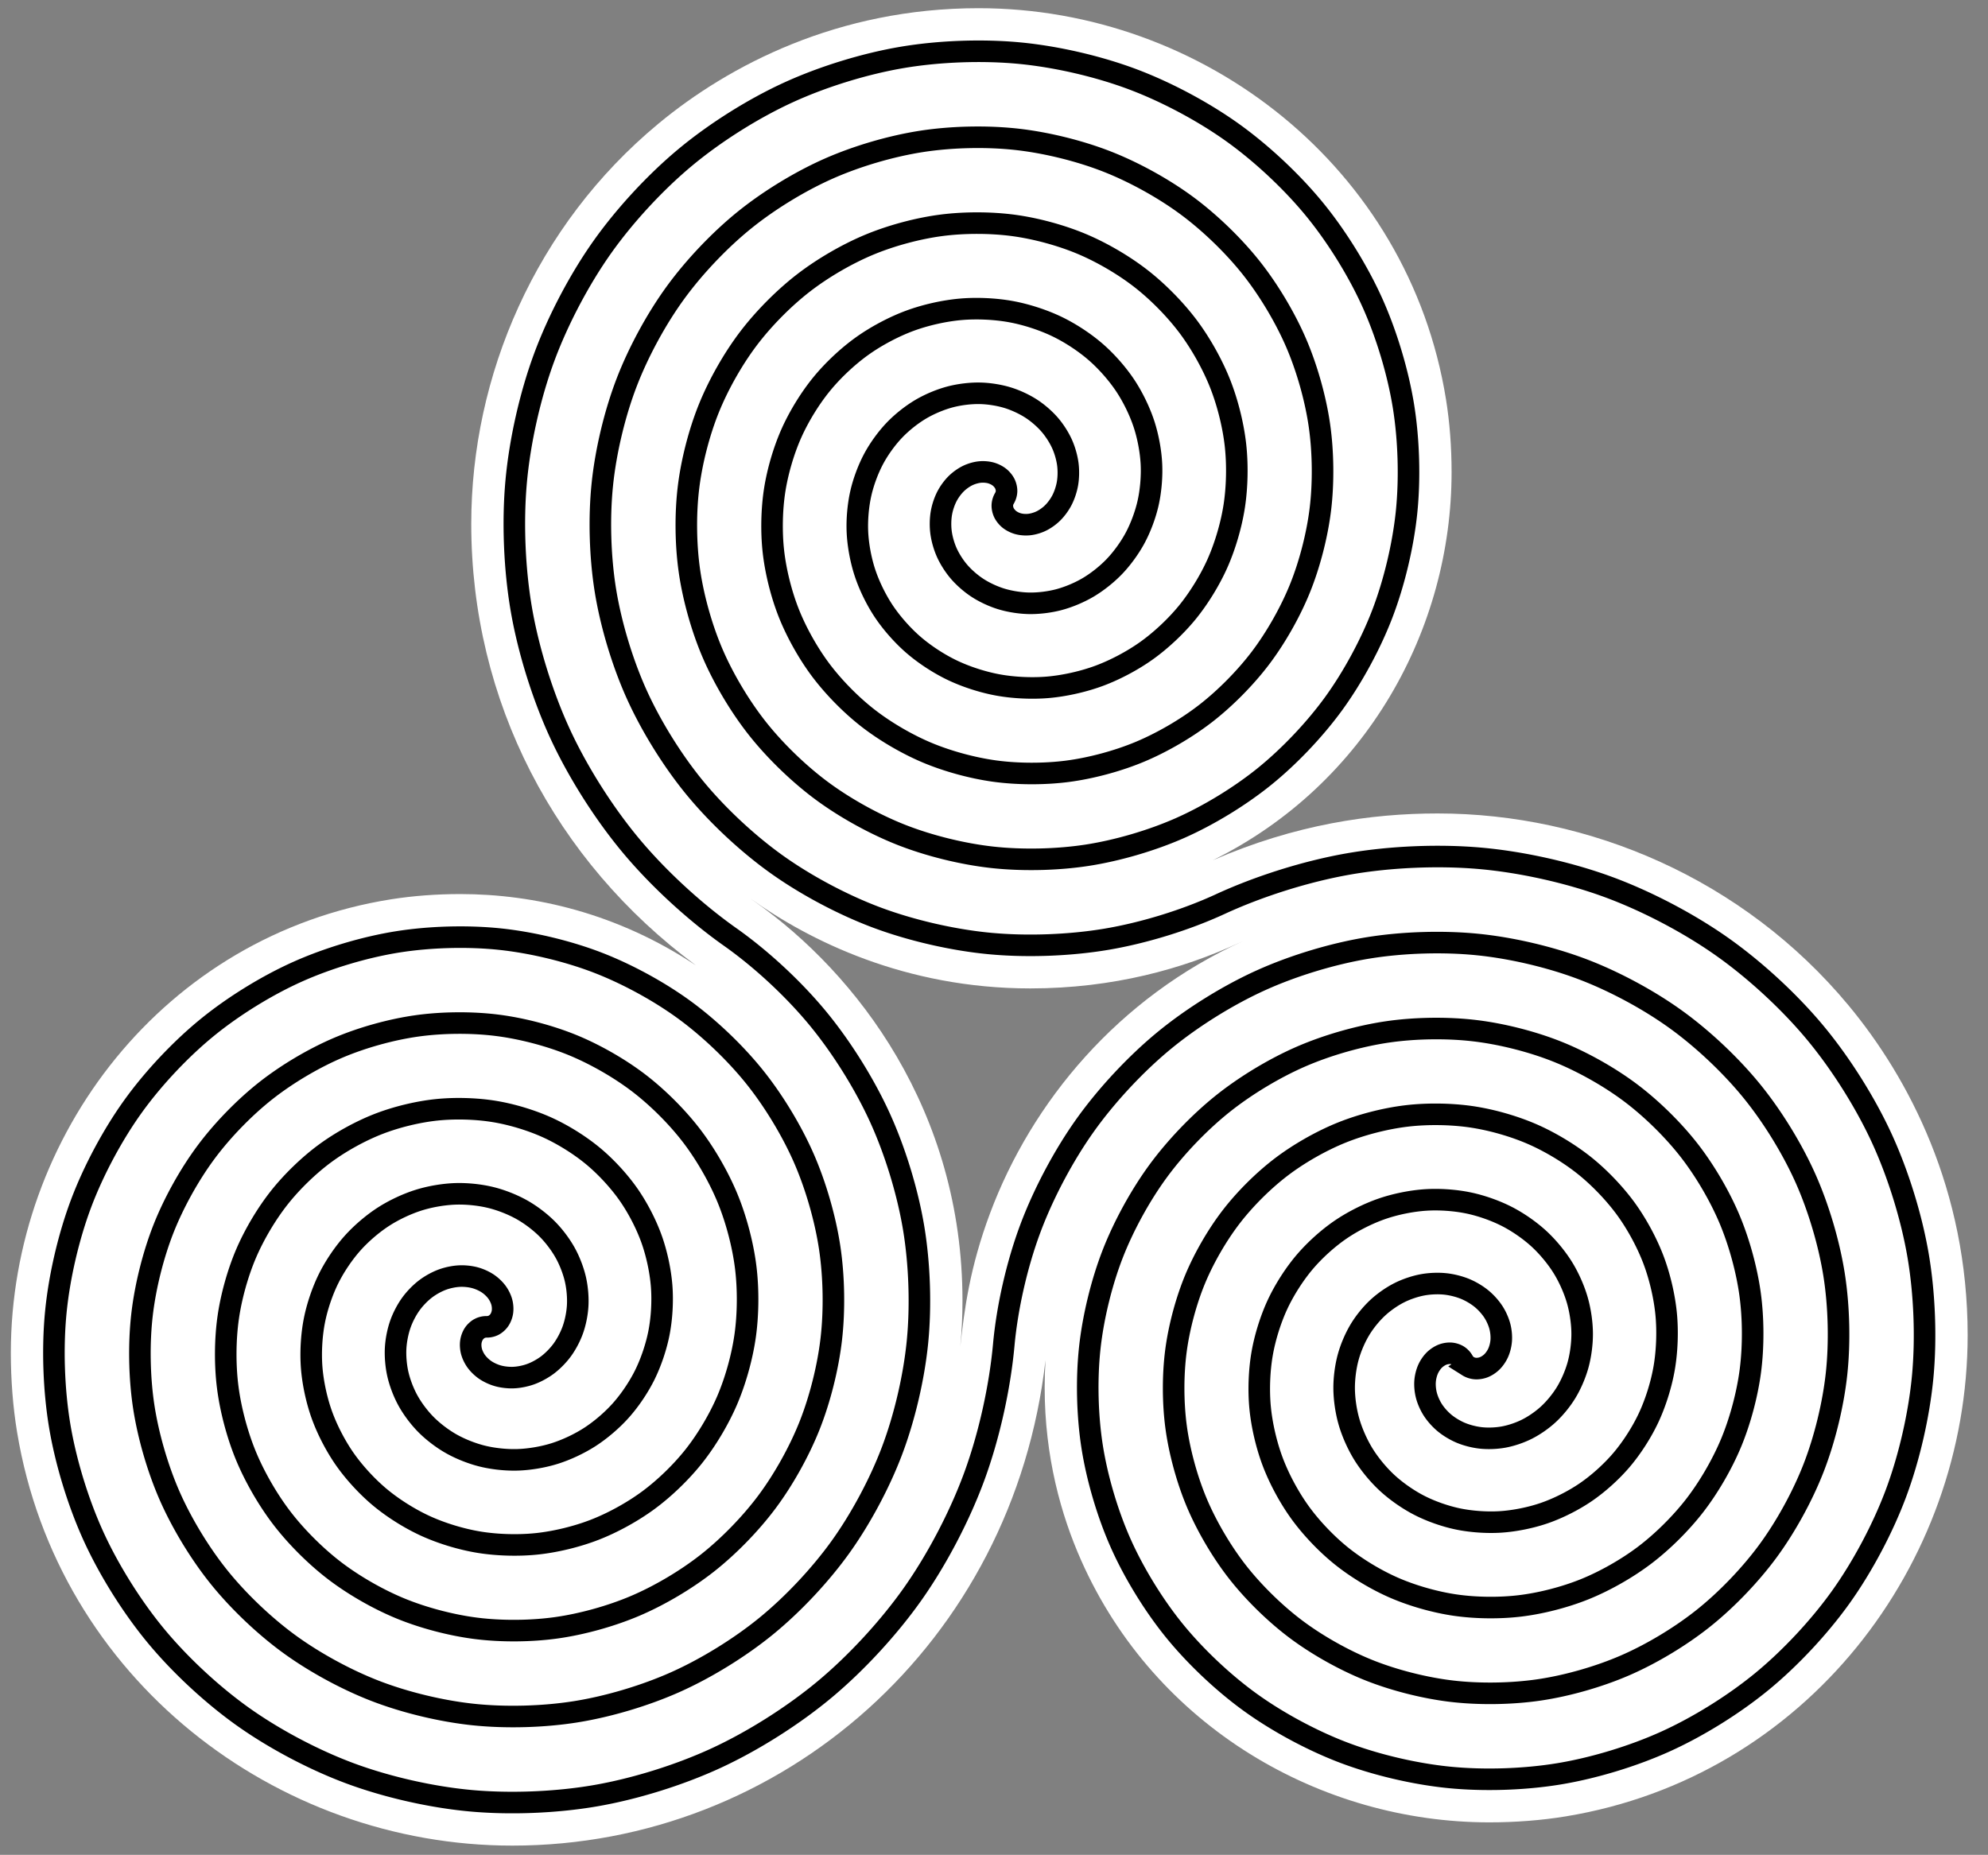
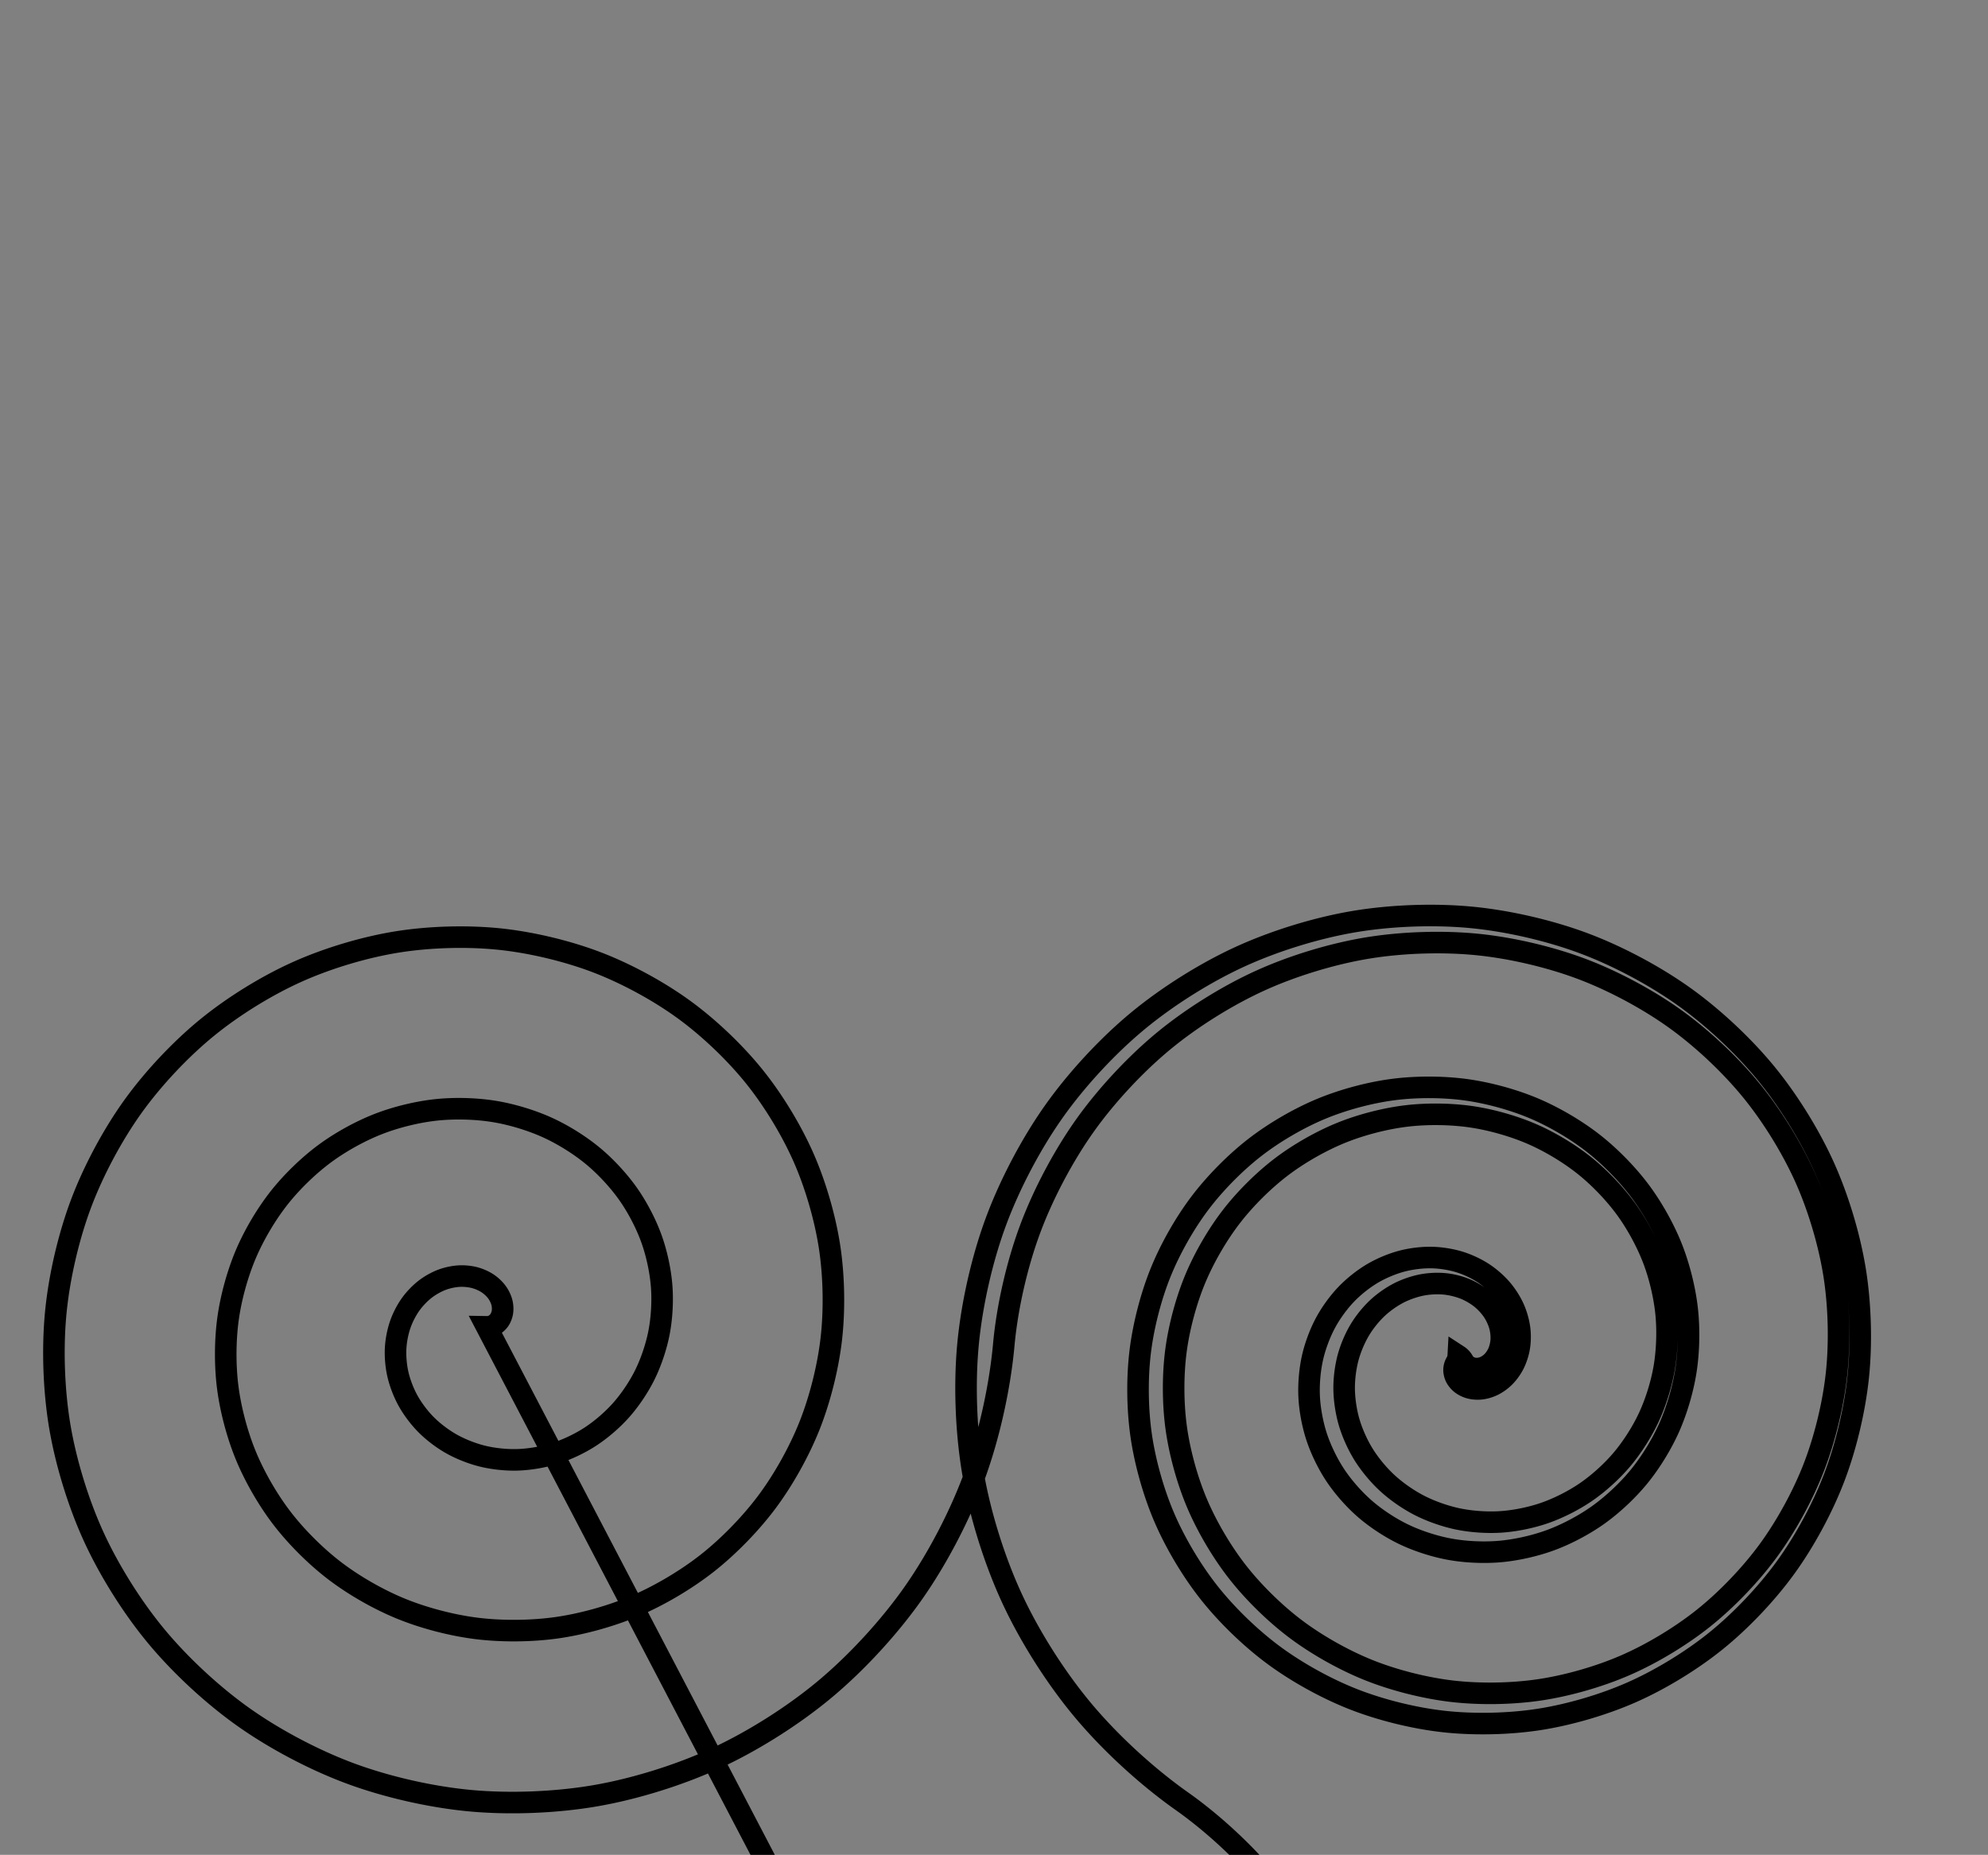
<svg xmlns="http://www.w3.org/2000/svg" data-bbox="3.506 2.652 632.913 594.361" viewBox="0 0 643 600" height="600" width="643" data-type="ugc">
  <rect x="0" y="0" width="643" height="600" fill="#808080" stroke="none" />
  <g>
-     <path d="M3.506 437.608c0-70.203 49.543-135.039 122.964-146.703 7.178-1.14 14.833-1.697 22.413-1.697 23.817 0 50.84 6.178 76.217 23.082-45.653-33.794-72.678-85.53-72.678-142.83 0-47.9 20.748-96.494 60.553-129.468 22.803-18.89 58.049-37.34 103.529-37.34 72.836 0 139.083 51.5 151.19 126.523 1.215 7.528 1.808 15.576 1.808 23.53 0 50.5-27.326 100.875-77.234 125.568 26.688-11.6 51.147-15.139 72.744-15.139 48.982 0 98.913 21.222 132.813 62.004 19.622 23.6 38.594 59.836 38.594 106.752 0 74.388-52.442 142.974-130.084 155.679-7.876 1.29-16.314 1.921-24.643 1.921-54.42 0-108.041-30.813-131.979-84.694-6.535-14.71-11.826-33.601-11.826-56.003 0-2.97.09-5.928.275-8.84-10.389 91.489-85.262 157.06-172.454 157.06-76.527 0-146.955-53.99-160.166-133.647-1.364-8.225-2.036-17.056-2.036-25.758Zm239.19-146.98 1.532 1.1c32.82 23.166 67.078 67.444 67.078 129.063 0 5.025-.235 10.017-.708 14.808 1.297-12.001 3.1-25.658 9.59-43.046 13.507-36.18 41.526-69.866 81.976-88.183l-1.646.746c-17.784 8.212-40.361 14.612-67.27 14.612-40.419 0-71.464-15.415-90.552-29.1Z" fill="#FFFFFF" />
-     <path d="M157.406 429.198a4.823 4.823 0 0 0 2.264-.522c.699-.366 1.394-1.008 1.84-1.66.495-.723.86-1.704.994-2.571.154-.986.074-2.163-.173-3.129-.28-1.101-.866-2.304-1.529-3.228-.75-1.05-1.846-2.092-2.91-2.824-1.198-.822-2.745-1.523-4.145-1.914-1.563-.438-3.447-.636-5.069-.565-1.796.077-3.846.503-5.535 1.118-1.856.676-3.868 1.79-5.443 2.982-1.72 1.3-3.467 3.1-4.738 4.841-1.38 1.888-2.638 4.297-3.424 6.5-.849 2.375-1.418 5.25-1.566 7.769-.16 2.703.112 5.835.709 8.477.638 2.823 1.842 5.96 3.232 8.499 1.481 2.703 3.628 5.563 5.79 7.758 2.295 2.33 5.312 4.63 8.153 6.247 3.005 1.712 6.734 3.189 10.09 4.025 3.539.881 7.746 1.321 11.392 1.217 3.834-.11 8.222-.85 11.887-1.984 3.846-1.19 8.073-3.171 11.462-5.346 3.547-2.276 7.261-5.458 10.073-8.599 2.94-3.282 5.796-7.519 7.756-11.464 2.046-4.116 3.746-9.168 4.625-13.68.918-4.698 1.23-10.24.87-15.014-.375-4.964-1.586-10.608-3.26-15.297-1.737-4.868-4.498-10.187-7.46-14.424-3.07-4.394-7.286-8.96-11.406-12.39-4.267-3.55-9.725-6.963-14.777-9.265-5.226-2.383-11.6-4.303-17.27-5.226-5.857-.955-12.735-1.138-18.637-.52-6.093.637-12.993 2.319-18.705 4.534-5.89 2.284-12.303 5.824-17.388 9.573-5.24 3.863-10.66 9.114-14.704 14.215-4.164 5.252-8.132 11.93-10.776 18.089-2.719 6.336-4.86 14.034-5.826 20.86-.993 7.015-1.048 15.228-.171 22.26.9 7.222 3.051 15.379 5.808 22.115 2.83 6.913 7.15 14.417 11.687 20.35 4.655 6.088 10.941 12.36 17.024 17.02 6.235 4.777 14.135 9.3 21.4 12.285 7.445 3.056 16.467 5.42 24.45 6.427 8.174 1.032 17.722.958 25.883-.178 8.351-1.163 17.764-3.783 25.524-7.083 7.936-3.375 16.533-8.473 23.315-13.8 6.933-5.447 14.06-12.768 19.334-19.833 5.39-7.219 10.471-16.34 13.794-24.712 3.394-8.552 5.979-18.898 7.028-28.04 1.071-9.332.868-20.216-.527-29.506-1.424-9.48-4.515-20.15-8.358-28.933-3.92-8.958-9.797-18.648-15.914-26.277-6.237-7.78-14.594-15.76-22.64-21.65-8.202-6.003-18.544-11.64-28.025-15.303-9.661-3.732-21.33-6.538-31.629-7.629-10.49-1.112-22.71-.78-33.13.876-10.608 1.685-22.536 5.247-32.342 9.632-9.98 4.464-20.763 11.121-29.24 18.028-8.627 7.027-17.461 16.42-23.965 25.448-6.616 9.186-12.81 20.748-16.813 31.338-4.07 10.768-7.097 23.762-8.23 35.218-1.15 11.648-.69 25.205 1.225 36.753 1.947 11.737 5.978 24.922 10.907 35.75 5.01 11.005 12.446 22.88 20.141 32.204 7.819 9.475 18.248 19.162 28.258 26.28 10.168 7.23 22.953 13.981 34.65 18.323 11.876 4.409 26.193 7.657 38.808 8.83 12.805 1.19 27.698.602 40.375-1.573 12.867-2.208 27.308-6.71 39.16-12.182 12.027-5.554 24.994-13.77 35.167-22.254 10.321-8.61 20.863-20.074 28.595-31.067 7.844-11.151 15.151-25.157 19.832-37.961 4.747-12.985 8.217-28.626 9.474-42.397 1.116-12.23 4.291-26.105 8.588-37.613 4.227-11.327 10.793-23.704 17.818-33.545 6.914-9.683 16.317-19.767 25.508-27.322 9.043-7.431 20.554-14.609 31.217-19.436 10.487-4.748 23.253-8.623 34.614-10.482 11.172-1.829 24.283-2.246 35.545-1.108 11.071 1.118 23.623 4.072 34.023 8.029 10.219 3.89 21.375 9.898 30.232 16.31 8.701 6.298 17.75 14.848 24.513 23.192 6.643 8.195 13.04 18.613 17.323 28.254 4.204 9.464 7.61 20.974 9.208 31.205 1.568 10.042 1.857 21.818.759 31.922-1.077 9.913-3.81 21.14-7.429 30.432-3.55 9.113-9.001 19.047-14.8 26.92-5.685 7.72-13.38 15.733-20.878 21.705-7.347 5.854-16.671 11.472-25.29 15.21-8.44 3.661-18.693 6.596-27.796 7.934-8.914 1.308-19.352 1.468-28.3.41-8.754-1.036-18.659-3.547-26.842-6.828-8.003-3.21-16.718-8.106-23.608-13.291-6.737-5.07-13.714-11.912-18.896-18.562-5.064-6.5-9.902-14.732-13.096-22.327-3.119-7.418-5.583-16.413-6.658-24.388-1.05-7.784-1.08-16.888-.062-24.676.995-7.597 3.284-16.178 6.227-23.252 2.87-6.897 7.21-14.39 11.782-20.297 4.454-5.755 10.443-11.697 16.247-16.088 5.651-4.274 12.791-8.333 19.364-10.982 6.395-2.576 14.132-4.571 20.978-5.383 6.656-.79 14.423-.693 21.053.287 6.44.952 13.697 3.02 19.663 5.626 5.79 2.53 12.06 6.313 16.985 10.272 4.773 3.84 9.68 8.974 13.279 13.933 3.486 4.803 6.766 10.85 8.868 16.4 2.034 5.371 3.56 11.852 4.109 17.569.532 5.526.305 11.959-.636 17.43-.91 5.283-2.756 11.216-5.026 16.073-2.188 4.683-5.415 9.734-8.762 13.673-3.224 3.793-7.506 7.664-11.618 10.47-3.954 2.699-8.91 5.2-13.437 6.756-4.347 1.492-9.572 2.548-14.16 2.834-4.397.274-9.494-.08-13.806-.985-4.126-.867-8.737-2.491-12.483-4.426-3.578-1.847-7.408-4.517-10.36-7.252-2.815-2.608-5.651-6.037-7.664-9.302-1.912-3.106-3.634-6.97-4.641-10.475-.954-3.324-1.54-7.293-1.56-10.75-.019-3.27.465-7.033 1.334-10.184.82-2.97 2.225-6.26 3.824-8.893 1.503-2.474 3.618-5.085 5.744-7.05 1.99-1.837 4.567-3.64 6.987-4.853 2.256-1.13 5.03-2.075 7.512-2.527 2.3-.42 5.016-.536 7.34-.286 2.145.23 4.575.844 6.561 1.682 1.82.77 3.791 1.955 5.304 3.224 1.377 1.156 2.771 2.719 3.737 4.235.872 1.369 1.642 3.1 2.045 4.672.36 1.408.528 3.098.414 4.548-.101 1.286-.457 2.756-.99 3.931-.468 1.036-1.217 2.145-2.031 2.938-.714.697-1.693 1.354-2.622 1.714-.82.317-1.85.492-2.726.425-.786-.06-1.69-.342-2.357-.763a4.83 4.83 0 0 1-1.585-1.7 4.83 4.83 0 0 0-1.584-1.7c-.666-.421-1.57-.703-2.356-.763-.876-.067-1.908.108-2.726.425-.93.36-1.91 1.017-2.623 1.714-.813.795-1.562 1.902-2.031 2.938-.533 1.175-.89 2.645-.99 3.931-.114 1.45.053 3.14.415 4.548.402 1.573 1.173 3.303 2.044 4.672.966 1.517 2.36 3.08 3.737 4.235 1.513 1.27 3.484 2.454 5.304 3.224 1.985.84 4.417 1.452 6.56 1.683 2.326.25 5.041.134 7.342-.285 2.481-.454 5.256-1.398 7.51-2.529 2.422-1.213 4.999-3.016 6.987-4.853 2.126-1.965 4.242-4.575 5.744-7.048 1.6-2.635 3.005-5.924 3.825-8.894.87-3.152 1.353-6.915 1.334-10.184-.02-3.458-.606-7.427-1.56-10.75-1.006-3.505-2.728-7.37-4.64-10.474-2.013-3.267-4.85-6.696-7.663-9.303-2.954-2.735-6.784-5.406-10.361-7.253-3.746-1.935-8.357-3.56-12.483-4.425-4.312-.905-9.41-1.26-13.807-.985-4.588.286-9.813 1.341-14.16 2.835-4.528 1.555-9.483 4.056-13.438 6.755-4.11 2.805-8.392 6.676-11.616 10.47-3.348 3.939-6.574 8.99-8.763 13.672-2.27 4.857-4.117 10.791-5.026 16.073-.942 5.472-1.168 11.904-.636 17.43.55 5.718 2.075 12.198 4.109 17.57 2.102 5.549 5.382 11.596 8.869 16.4 3.598 4.958 8.505 10.092 13.279 13.932 4.923 3.96 11.194 7.743 16.984 10.272 5.966 2.606 13.224 4.674 19.663 5.627 6.63.98 14.398 1.077 21.053.287 6.846-.813 14.584-2.807 20.978-5.383 6.573-2.648 13.713-6.708 19.364-10.983 5.805-4.39 11.792-10.332 16.247-16.088 4.572-5.907 8.912-13.399 11.782-20.296 2.944-7.074 5.233-15.655 6.227-23.253 1.02-7.788.988-16.891-.061-24.676-1.076-7.974-3.54-16.97-6.66-24.387-3.192-7.595-8.03-15.827-13.095-22.327-5.181-6.651-12.159-13.492-18.896-18.562-6.89-5.186-15.604-10.081-23.609-13.292-8.183-3.28-18.086-5.791-26.842-6.827-8.946-1.059-19.386-.899-28.299.41-9.103 1.337-19.355 4.272-27.796 7.933-8.618 3.739-17.943 9.357-25.29 15.21-7.498 5.972-15.194 13.986-20.877 21.705-5.8 7.873-11.252 17.809-14.802 26.92-3.619 9.291-6.351 20.52-7.427 30.432-1.099 10.104-.81 21.88.759 31.922 1.597 10.233 5.002 21.741 9.207 31.205 4.283 9.641 10.68 20.059 17.323 28.254 6.764 8.344 15.812 16.894 24.513 23.193 8.858 6.412 20.014 12.42 30.233 16.31 10.4 3.957 22.952 6.91 34.022 8.028 11.263 1.138 24.374.72 35.544-1.107 11.361-1.86 24.128-5.735 34.616-10.483 10.663-4.827 22.174-12.004 31.216-19.436 9.192-7.555 18.595-17.639 25.509-27.322 7.025-9.84 13.59-22.217 17.818-33.545 4.296-11.508 7.471-25.383 8.63-37.612 1.177-12.42.632-26.867-1.457-39.167-2.12-12.49-6.466-26.514-11.756-38.025-5.373-11.685-13.329-24.289-21.551-34.18-8.345-10.037-19.465-20.294-30.13-27.822-10.823-7.64-24.421-14.761-36.857-19.329-12.616-4.633-27.816-8.03-41.201-9.23-13.579-1.218-29.363-.543-42.791 1.806-13.619 2.381-28.9 7.196-41.454 12.992-11.15 5.15-24.754 9.337-36.868 11.37-11.923 2.003-25.926 2.506-37.96 1.341-11.842-1.145-25.277-4.246-36.415-8.429-10.958-4.115-22.928-10.495-32.44-17.316-9.357-6.709-19.095-15.827-26.386-24.736-7.17-8.76-14.086-19.907-18.732-30.229-4.567-10.146-8.285-22.493-10.058-33.479-1.74-10.794-2.115-23.46-.991-34.336 1.104-10.685 3.984-22.796 7.829-32.826 3.775-9.85 9.598-20.6 15.806-29.128 6.094-8.374 14.36-17.077 22.421-23.578 7.913-6.38 17.966-12.516 27.266-16.618 9.123-4.024 20.213-7.272 30.07-8.783 9.665-1.482 20.995-1.727 30.713-.643 9.527 1.063 20.314 3.721 29.236 7.228 8.743 3.437 18.27 8.703 25.816 14.297 7.393 5.48 15.06 12.891 20.769 20.107 5.59 7.064 10.948 16.025 14.505 24.302 3.48 8.1 6.259 17.933 7.508 26.66 1.223 8.537 1.34 18.531.294 27.092-1.022 8.369-3.46 17.831-6.628 25.645-3.096 7.636-7.806 15.942-12.787 22.505-4.865 6.41-11.422 13.041-17.791 17.96-6.217 4.801-14.085 9.38-21.339 12.39-7.077 2.939-15.653 5.247-23.251 6.235-7.408.963-16.066.95-23.469-.055-7.211-.98-15.351-3.195-22.055-6.027-6.528-2.757-13.614-6.91-19.193-11.279-5.428-4.25-11.024-9.953-15.152-15.475-4.011-5.369-7.811-12.144-10.277-18.376-2.395-6.054-4.234-13.372-4.959-19.842-.704-6.279-.564-13.601.404-19.845.938-6.054 2.931-12.87 5.425-18.467 2.417-5.42 6.015-11.285 9.77-15.88 3.634-4.448 8.484-9.008 13.16-12.343 4.52-3.223 10.204-6.244 15.413-8.164 5.03-1.853 11.093-3.222 16.433-3.684 5.15-.446 11.137-.177 16.222.752 4.897.895 10.39 2.668 14.876 4.826 4.314 2.074 8.959 5.115 12.569 8.26 3.467 3.017 6.992 7.015 9.534 10.844 2.437 3.672 4.678 8.263 6.051 12.45 1.313 4.006 2.211 8.812 2.41 13.023.189 4.022-.21 8.675-1.102 12.6-.85 3.74-2.402 7.911-4.224 11.287-1.733 3.208-4.218 6.632-6.75 9.256-2.402 2.489-5.547 4.98-8.53 6.727-2.822 1.65-6.323 3.113-9.488 3.936-2.983.775-6.533 1.204-9.614 1.135-2.893-.065-6.213-.591-8.976-1.45-2.586-.804-5.436-2.134-7.697-3.625-2.107-1.387-4.312-3.317-5.944-5.24-1.515-1.783-2.973-4.077-3.918-6.215-.872-1.972-1.557-4.384-1.823-6.524-.244-1.96-.203-4.259.14-6.205.312-1.77.968-3.758 1.798-5.353.751-1.439 1.864-2.972 3.024-4.107 1.039-1.017 2.42-2.006 3.731-2.633 1.165-.555 2.616-.982 3.9-1.108 1.132-.112 2.466-.017 3.561.29.96.27 2.019.79 2.796 1.414.683.551 1.35 1.356 1.73 2.149.34.71.55 1.634.517 2.422a4.838 4.838 0 0 1-.68 2.222 4.823 4.823 0 0 0-.68 2.222c-.032.788.178 1.712.519 2.423.38.791 1.046 1.596 1.73 2.148.776.625 1.835 1.145 2.795 1.414 1.095.307 2.43.401 3.56.29 1.285-.126 2.736-.553 3.9-1.108 1.312-.627 2.693-1.617 3.732-2.634 1.16-1.134 2.273-2.666 3.023-4.107.83-1.593 1.487-3.582 1.799-5.353.343-1.945.383-4.244.14-6.204-.266-2.14-.952-4.552-1.823-6.524-.945-2.138-2.404-4.433-3.918-6.215-1.633-1.922-3.837-3.853-5.944-5.24-2.261-1.49-5.111-2.821-7.697-3.625-2.764-.858-6.083-1.385-8.977-1.45-3.08-.07-6.63.36-9.613 1.135-3.165.822-6.666 2.286-9.487 3.937-2.984 1.746-6.13 4.237-8.53 6.726-2.533 2.624-5.018 6.047-6.751 9.257-1.822 3.375-3.374 7.545-4.225 11.286-.892 3.926-1.29 8.578-1.1 12.6.198 4.21 1.095 9.016 2.409 13.022 1.373 4.188 3.614 8.78 6.05 12.45 2.542 3.83 6.068 7.827 9.535 10.845 3.61 3.144 8.255 6.185 12.569 8.26 4.485 2.158 9.978 3.93 14.876 4.826 5.084.93 11.072 1.198 16.222.753 5.34-.463 11.403-1.832 16.433-3.685 5.21-1.92 10.893-4.94 15.413-8.164 4.675-3.335 9.526-7.896 13.16-12.343 3.755-4.596 7.352-10.46 9.77-15.88 2.493-5.597 4.487-12.413 5.425-18.467.967-6.244 1.108-13.567.404-19.845-.725-6.47-2.564-13.788-4.96-19.842-2.465-6.232-6.265-13.008-10.276-18.376-4.128-5.522-9.724-11.226-15.152-15.475-5.58-4.368-12.665-8.522-19.193-11.279-6.704-2.83-14.844-5.046-22.056-6.027-7.402-1.005-16.06-1.017-23.468-.055-7.598.988-16.174 3.296-23.25 6.234-7.256 3.012-15.123 7.59-21.34 12.391-6.37 4.919-12.926 11.55-17.79 17.96-4.982 6.564-9.692 14.87-12.788 22.505-3.17 7.813-5.606 17.276-6.628 25.646-1.045 8.56-.929 18.554.294 27.091 1.25 8.727 4.027 18.56 7.508 26.66 3.557 8.277 8.915 17.237 14.505 24.302 5.71 7.216 13.376 14.627 20.769 20.107 7.546 5.594 17.073 10.86 25.815 14.296 8.923 3.507 19.71 6.166 29.237 7.228 9.718 1.085 21.047.84 30.713-.642 9.856-1.511 20.947-4.76 30.07-8.783 9.3-4.102 19.353-10.239 27.265-16.618 8.062-6.501 16.327-15.204 22.422-23.577 6.208-8.53 12.03-19.279 15.806-29.13 3.845-10.03 6.724-22.14 7.829-32.825 1.124-10.876.75-23.541-.991-34.337-1.774-10.985-5.492-23.332-10.058-33.478-4.646-10.322-11.563-21.469-18.733-30.229-7.29-8.91-17.029-18.027-26.384-24.736-9.513-6.82-21.484-13.201-32.441-17.316-11.139-4.183-24.573-7.284-36.416-8.43-12.034-1.164-26.036-.66-37.96 1.341-12.114 2.033-25.718 6.221-36.888 11.332-11.345 5.19-23.584 12.887-33.191 20.846-9.756 8.082-19.729 18.856-27.052 29.194-7.435 10.495-14.37 23.687-18.825 35.753-4.522 12.246-7.843 27.004-9.03 40.004-1.204 13.193-.573 28.53 1.689 41.584 2.295 13.242 6.953 28.104 12.607 40.297 5.734 12.367 14.21 25.699 22.959 36.154 8.872 10.604 20.682 21.43 31.979 29.404 10.034 7.081 20.463 16.769 28.282 26.243 7.695 9.325 15.132 21.2 20.14 32.204 4.93 10.828 8.961 24.014 10.908 35.751 1.914 11.548 2.375 25.105 1.224 36.753-1.132 11.456-4.159 24.449-8.23 35.218-4.002 10.59-10.196 22.152-16.812 31.337-6.504 9.029-15.338 18.422-23.965 25.45-8.478 6.905-19.26 13.562-29.24 18.027-9.807 4.385-21.735 7.947-32.344 9.632-10.417 1.656-22.638 1.987-33.129.876-10.298-1.091-21.968-3.897-31.628-7.629-9.48-3.663-19.823-9.3-28.025-15.303-8.046-5.89-16.404-13.87-22.64-21.65-6.117-7.63-11.995-17.32-15.915-26.278-3.842-8.781-6.934-19.453-8.358-28.932-1.395-9.29-1.598-20.174-.526-29.507 1.05-9.14 3.634-19.487 7.028-28.039 3.323-8.373 8.404-17.494 13.794-24.712 5.274-7.065 12.4-14.388 19.334-19.833 6.782-5.327 15.379-10.425 23.314-13.8 7.76-3.3 17.173-5.922 25.524-7.083 8.161-1.136 17.71-1.21 25.884-.178 7.984 1.008 17.006 3.37 24.449 6.427 7.267 2.984 15.165 7.508 21.401 12.285 6.082 4.66 12.369 10.932 17.024 17.02 4.537 5.932 8.857 13.437 11.686 20.35 2.757 6.736 4.908 14.893 5.809 22.115.877 7.031.822 15.245-.17 22.26-.967 6.826-3.108 14.524-5.828 20.86-2.643 6.159-6.611 12.837-10.775 18.089-4.045 5.1-9.464 10.352-14.704 14.214-5.085 3.75-11.497 7.29-17.389 9.574-5.711 2.215-12.612 3.897-18.704 4.534-5.903.618-12.78.435-18.638-.52-5.669-.923-12.044-2.844-17.27-5.226-5.051-2.303-10.51-5.715-14.776-9.266-4.12-3.43-8.336-7.995-11.407-12.389-2.961-4.237-5.722-9.556-7.46-14.425-1.673-4.688-2.885-10.332-3.259-15.296-.36-4.774-.048-10.316.869-15.014.88-4.512 2.579-9.564 4.625-13.68 1.961-3.945 4.817-8.183 7.756-11.465 2.813-3.14 6.526-6.322 10.075-8.598 3.387-2.175 7.616-4.156 11.462-5.346 3.663-1.133 8.051-1.875 11.886-1.985 3.645-.103 7.853.337 11.392 1.218 3.355.835 7.085 2.313 10.09 4.024 2.84 1.619 5.857 3.918 8.152 6.248 2.163 2.194 4.31 5.055 5.79 7.758 1.39 2.539 2.594 5.675 3.232 8.499.597 2.642.87 5.774.71 8.477-.148 2.519-.718 5.393-1.566 7.769-.787 2.203-2.044 4.612-3.424 6.5-1.272 1.74-3.018 3.54-4.737 4.841-1.576 1.19-3.587 2.306-5.444 2.98-1.69.616-3.74 1.042-5.536 1.12-1.621.07-3.504-.128-5.069-.565-1.4-.391-2.947-1.092-4.145-1.915-1.064-.73-2.158-1.774-2.91-2.823-.662-.925-1.248-2.127-1.529-3.228-.246-.967-.326-2.144-.172-3.129.135-.867.499-1.848.994-2.573.445-.65 1.142-1.292 1.84-1.658a4.837 4.837 0 0 1 2.264-.524Z" stroke="#000000" stroke-width="6.971" fill="none" />
+     <path d="M157.406 429.198a4.823 4.823 0 0 0 2.264-.522c.699-.366 1.394-1.008 1.84-1.66.495-.723.86-1.704.994-2.571.154-.986.074-2.163-.173-3.129-.28-1.101-.866-2.304-1.529-3.228-.75-1.05-1.846-2.092-2.91-2.824-1.198-.822-2.745-1.523-4.145-1.914-1.563-.438-3.447-.636-5.069-.565-1.796.077-3.846.503-5.535 1.118-1.856.676-3.868 1.79-5.443 2.982-1.72 1.3-3.467 3.1-4.738 4.841-1.38 1.888-2.638 4.297-3.424 6.5-.849 2.375-1.418 5.25-1.566 7.769-.16 2.703.112 5.835.709 8.477.638 2.823 1.842 5.96 3.232 8.499 1.481 2.703 3.628 5.563 5.79 7.758 2.295 2.33 5.312 4.63 8.153 6.247 3.005 1.712 6.734 3.189 10.09 4.025 3.539.881 7.746 1.321 11.392 1.217 3.834-.11 8.222-.85 11.887-1.984 3.846-1.19 8.073-3.171 11.462-5.346 3.547-2.276 7.261-5.458 10.073-8.599 2.94-3.282 5.796-7.519 7.756-11.464 2.046-4.116 3.746-9.168 4.625-13.68.918-4.698 1.23-10.24.87-15.014-.375-4.964-1.586-10.608-3.26-15.297-1.737-4.868-4.498-10.187-7.46-14.424-3.07-4.394-7.286-8.96-11.406-12.39-4.267-3.55-9.725-6.963-14.777-9.265-5.226-2.383-11.6-4.303-17.27-5.226-5.857-.955-12.735-1.138-18.637-.52-6.093.637-12.993 2.319-18.705 4.534-5.89 2.284-12.303 5.824-17.388 9.573-5.24 3.863-10.66 9.114-14.704 14.215-4.164 5.252-8.132 11.93-10.776 18.089-2.719 6.336-4.86 14.034-5.826 20.86-.993 7.015-1.048 15.228-.171 22.26.9 7.222 3.051 15.379 5.808 22.115 2.83 6.913 7.15 14.417 11.687 20.35 4.655 6.088 10.941 12.36 17.024 17.02 6.235 4.777 14.135 9.3 21.4 12.285 7.445 3.056 16.467 5.42 24.45 6.427 8.174 1.032 17.722.958 25.883-.178 8.351-1.163 17.764-3.783 25.524-7.083 7.936-3.375 16.533-8.473 23.315-13.8 6.933-5.447 14.06-12.768 19.334-19.833 5.39-7.219 10.471-16.34 13.794-24.712 3.394-8.552 5.979-18.898 7.028-28.04 1.071-9.332.868-20.216-.527-29.506-1.424-9.48-4.515-20.15-8.358-28.933-3.92-8.958-9.797-18.648-15.914-26.277-6.237-7.78-14.594-15.76-22.64-21.65-8.202-6.003-18.544-11.64-28.025-15.303-9.661-3.732-21.33-6.538-31.629-7.629-10.49-1.112-22.71-.78-33.13.876-10.608 1.685-22.536 5.247-32.342 9.632-9.98 4.464-20.763 11.121-29.24 18.028-8.627 7.027-17.461 16.42-23.965 25.448-6.616 9.186-12.81 20.748-16.813 31.338-4.07 10.768-7.097 23.762-8.23 35.218-1.15 11.648-.69 25.205 1.225 36.753 1.947 11.737 5.978 24.922 10.907 35.75 5.01 11.005 12.446 22.88 20.141 32.204 7.819 9.475 18.248 19.162 28.258 26.28 10.168 7.23 22.953 13.981 34.65 18.323 11.876 4.409 26.193 7.657 38.808 8.83 12.805 1.19 27.698.602 40.375-1.573 12.867-2.208 27.308-6.71 39.16-12.182 12.027-5.554 24.994-13.77 35.167-22.254 10.321-8.61 20.863-20.074 28.595-31.067 7.844-11.151 15.151-25.157 19.832-37.961 4.747-12.985 8.217-28.626 9.474-42.397 1.116-12.23 4.291-26.105 8.588-37.613 4.227-11.327 10.793-23.704 17.818-33.545 6.914-9.683 16.317-19.767 25.508-27.322 9.043-7.431 20.554-14.609 31.217-19.436 10.487-4.748 23.253-8.623 34.614-10.482 11.172-1.829 24.283-2.246 35.545-1.108 11.071 1.118 23.623 4.072 34.023 8.029 10.219 3.89 21.375 9.898 30.232 16.31 8.701 6.298 17.75 14.848 24.513 23.192 6.643 8.195 13.04 18.613 17.323 28.254 4.204 9.464 7.61 20.974 9.208 31.205 1.568 10.042 1.857 21.818.759 31.922-1.077 9.913-3.81 21.14-7.429 30.432-3.55 9.113-9.001 19.047-14.8 26.92-5.685 7.72-13.38 15.733-20.878 21.705-7.347 5.854-16.671 11.472-25.29 15.21-8.44 3.661-18.693 6.596-27.796 7.934-8.914 1.308-19.352 1.468-28.3.41-8.754-1.036-18.659-3.547-26.842-6.828-8.003-3.21-16.718-8.106-23.608-13.291-6.737-5.07-13.714-11.912-18.896-18.562-5.064-6.5-9.902-14.732-13.096-22.327-3.119-7.418-5.583-16.413-6.658-24.388-1.05-7.784-1.08-16.888-.062-24.676.995-7.597 3.284-16.178 6.227-23.252 2.87-6.897 7.21-14.39 11.782-20.297 4.454-5.755 10.443-11.697 16.247-16.088 5.651-4.274 12.791-8.333 19.364-10.982 6.395-2.576 14.132-4.571 20.978-5.383 6.656-.79 14.423-.693 21.053.287 6.44.952 13.697 3.02 19.663 5.626 5.79 2.53 12.06 6.313 16.985 10.272 4.773 3.84 9.68 8.974 13.279 13.933 3.486 4.803 6.766 10.85 8.868 16.4 2.034 5.371 3.56 11.852 4.109 17.569.532 5.526.305 11.959-.636 17.43-.91 5.283-2.756 11.216-5.026 16.073-2.188 4.683-5.415 9.734-8.762 13.673-3.224 3.793-7.506 7.664-11.618 10.47-3.954 2.699-8.91 5.2-13.437 6.756-4.347 1.492-9.572 2.548-14.16 2.834-4.397.274-9.494-.08-13.806-.985-4.126-.867-8.737-2.491-12.483-4.426-3.578-1.847-7.408-4.517-10.36-7.252-2.815-2.608-5.651-6.037-7.664-9.302-1.912-3.106-3.634-6.97-4.641-10.475-.954-3.324-1.54-7.293-1.56-10.75-.019-3.27.465-7.033 1.334-10.184.82-2.97 2.225-6.26 3.824-8.893 1.503-2.474 3.618-5.085 5.744-7.05 1.99-1.837 4.567-3.64 6.987-4.853 2.256-1.13 5.03-2.075 7.512-2.527 2.3-.42 5.016-.536 7.34-.286 2.145.23 4.575.844 6.561 1.682 1.82.77 3.791 1.955 5.304 3.224 1.377 1.156 2.771 2.719 3.737 4.235.872 1.369 1.642 3.1 2.045 4.672.36 1.408.528 3.098.414 4.548-.101 1.286-.457 2.756-.99 3.931-.468 1.036-1.217 2.145-2.031 2.938-.714.697-1.693 1.354-2.622 1.714-.82.317-1.85.492-2.726.425-.786-.06-1.69-.342-2.357-.763a4.83 4.83 0 0 1-1.585-1.7 4.83 4.83 0 0 0-1.584-1.7a4.838 4.838 0 0 1-.68 2.222 4.823 4.823 0 0 0-.68 2.222c-.032.788.178 1.712.519 2.423.38.791 1.046 1.596 1.73 2.148.776.625 1.835 1.145 2.795 1.414 1.095.307 2.43.401 3.56.29 1.285-.126 2.736-.553 3.9-1.108 1.312-.627 2.693-1.617 3.732-2.634 1.16-1.134 2.273-2.666 3.023-4.107.83-1.593 1.487-3.582 1.799-5.353.343-1.945.383-4.244.14-6.204-.266-2.14-.952-4.552-1.823-6.524-.945-2.138-2.404-4.433-3.918-6.215-1.633-1.922-3.837-3.853-5.944-5.24-2.261-1.49-5.111-2.821-7.697-3.625-2.764-.858-6.083-1.385-8.977-1.45-3.08-.07-6.63.36-9.613 1.135-3.165.822-6.666 2.286-9.487 3.937-2.984 1.746-6.13 4.237-8.53 6.726-2.533 2.624-5.018 6.047-6.751 9.257-1.822 3.375-3.374 7.545-4.225 11.286-.892 3.926-1.29 8.578-1.1 12.6.198 4.21 1.095 9.016 2.409 13.022 1.373 4.188 3.614 8.78 6.05 12.45 2.542 3.83 6.068 7.827 9.535 10.845 3.61 3.144 8.255 6.185 12.569 8.26 4.485 2.158 9.978 3.93 14.876 4.826 5.084.93 11.072 1.198 16.222.753 5.34-.463 11.403-1.832 16.433-3.685 5.21-1.92 10.893-4.94 15.413-8.164 4.675-3.335 9.526-7.896 13.16-12.343 3.755-4.596 7.352-10.46 9.77-15.88 2.493-5.597 4.487-12.413 5.425-18.467.967-6.244 1.108-13.567.404-19.845-.725-6.47-2.564-13.788-4.96-19.842-2.465-6.232-6.265-13.008-10.276-18.376-4.128-5.522-9.724-11.226-15.152-15.475-5.58-4.368-12.665-8.522-19.193-11.279-6.704-2.83-14.844-5.046-22.056-6.027-7.402-1.005-16.06-1.017-23.468-.055-7.598.988-16.174 3.296-23.25 6.234-7.256 3.012-15.123 7.59-21.34 12.391-6.37 4.919-12.926 11.55-17.79 17.96-4.982 6.564-9.692 14.87-12.788 22.505-3.17 7.813-5.606 17.276-6.628 25.646-1.045 8.56-.929 18.554.294 27.091 1.25 8.727 4.027 18.56 7.508 26.66 3.557 8.277 8.915 17.237 14.505 24.302 5.71 7.216 13.376 14.627 20.769 20.107 7.546 5.594 17.073 10.86 25.815 14.296 8.923 3.507 19.71 6.166 29.237 7.228 9.718 1.085 21.047.84 30.713-.642 9.856-1.511 20.947-4.76 30.07-8.783 9.3-4.102 19.353-10.239 27.265-16.618 8.062-6.501 16.327-15.204 22.422-23.577 6.208-8.53 12.03-19.279 15.806-29.13 3.845-10.03 6.724-22.14 7.829-32.825 1.124-10.876.75-23.541-.991-34.337-1.774-10.985-5.492-23.332-10.058-33.478-4.646-10.322-11.563-21.469-18.733-30.229-7.29-8.91-17.029-18.027-26.384-24.736-9.513-6.82-21.484-13.201-32.441-17.316-11.139-4.183-24.573-7.284-36.416-8.43-12.034-1.164-26.036-.66-37.96 1.341-12.114 2.033-25.718 6.221-36.888 11.332-11.345 5.19-23.584 12.887-33.191 20.846-9.756 8.082-19.729 18.856-27.052 29.194-7.435 10.495-14.37 23.687-18.825 35.753-4.522 12.246-7.843 27.004-9.03 40.004-1.204 13.193-.573 28.53 1.689 41.584 2.295 13.242 6.953 28.104 12.607 40.297 5.734 12.367 14.21 25.699 22.959 36.154 8.872 10.604 20.682 21.43 31.979 29.404 10.034 7.081 20.463 16.769 28.282 26.243 7.695 9.325 15.132 21.2 20.14 32.204 4.93 10.828 8.961 24.014 10.908 35.751 1.914 11.548 2.375 25.105 1.224 36.753-1.132 11.456-4.159 24.449-8.23 35.218-4.002 10.59-10.196 22.152-16.812 31.337-6.504 9.029-15.338 18.422-23.965 25.45-8.478 6.905-19.26 13.562-29.24 18.027-9.807 4.385-21.735 7.947-32.344 9.632-10.417 1.656-22.638 1.987-33.129.876-10.298-1.091-21.968-3.897-31.628-7.629-9.48-3.663-19.823-9.3-28.025-15.303-8.046-5.89-16.404-13.87-22.64-21.65-6.117-7.63-11.995-17.32-15.915-26.278-3.842-8.781-6.934-19.453-8.358-28.932-1.395-9.29-1.598-20.174-.526-29.507 1.05-9.14 3.634-19.487 7.028-28.039 3.323-8.373 8.404-17.494 13.794-24.712 5.274-7.065 12.4-14.388 19.334-19.833 6.782-5.327 15.379-10.425 23.314-13.8 7.76-3.3 17.173-5.922 25.524-7.083 8.161-1.136 17.71-1.21 25.884-.178 7.984 1.008 17.006 3.37 24.449 6.427 7.267 2.984 15.165 7.508 21.401 12.285 6.082 4.66 12.369 10.932 17.024 17.02 4.537 5.932 8.857 13.437 11.686 20.35 2.757 6.736 4.908 14.893 5.809 22.115.877 7.031.822 15.245-.17 22.26-.967 6.826-3.108 14.524-5.828 20.86-2.643 6.159-6.611 12.837-10.775 18.089-4.045 5.1-9.464 10.352-14.704 14.214-5.085 3.75-11.497 7.29-17.389 9.574-5.711 2.215-12.612 3.897-18.704 4.534-5.903.618-12.78.435-18.638-.52-5.669-.923-12.044-2.844-17.27-5.226-5.051-2.303-10.51-5.715-14.776-9.266-4.12-3.43-8.336-7.995-11.407-12.389-2.961-4.237-5.722-9.556-7.46-14.425-1.673-4.688-2.885-10.332-3.259-15.296-.36-4.774-.048-10.316.869-15.014.88-4.512 2.579-9.564 4.625-13.68 1.961-3.945 4.817-8.183 7.756-11.465 2.813-3.14 6.526-6.322 10.075-8.598 3.387-2.175 7.616-4.156 11.462-5.346 3.663-1.133 8.051-1.875 11.886-1.985 3.645-.103 7.853.337 11.392 1.218 3.355.835 7.085 2.313 10.09 4.024 2.84 1.619 5.857 3.918 8.152 6.248 2.163 2.194 4.31 5.055 5.79 7.758 1.39 2.539 2.594 5.675 3.232 8.499.597 2.642.87 5.774.71 8.477-.148 2.519-.718 5.393-1.566 7.769-.787 2.203-2.044 4.612-3.424 6.5-1.272 1.74-3.018 3.54-4.737 4.841-1.576 1.19-3.587 2.306-5.444 2.98-1.69.616-3.74 1.042-5.536 1.12-1.621.07-3.504-.128-5.069-.565-1.4-.391-2.947-1.092-4.145-1.915-1.064-.73-2.158-1.774-2.91-2.823-.662-.925-1.248-2.127-1.529-3.228-.246-.967-.326-2.144-.172-3.129.135-.867.499-1.848.994-2.573.445-.65 1.142-1.292 1.84-1.658a4.837 4.837 0 0 1 2.264-.524Z" stroke="#000000" stroke-width="6.971" fill="none" />
  </g>
</svg>